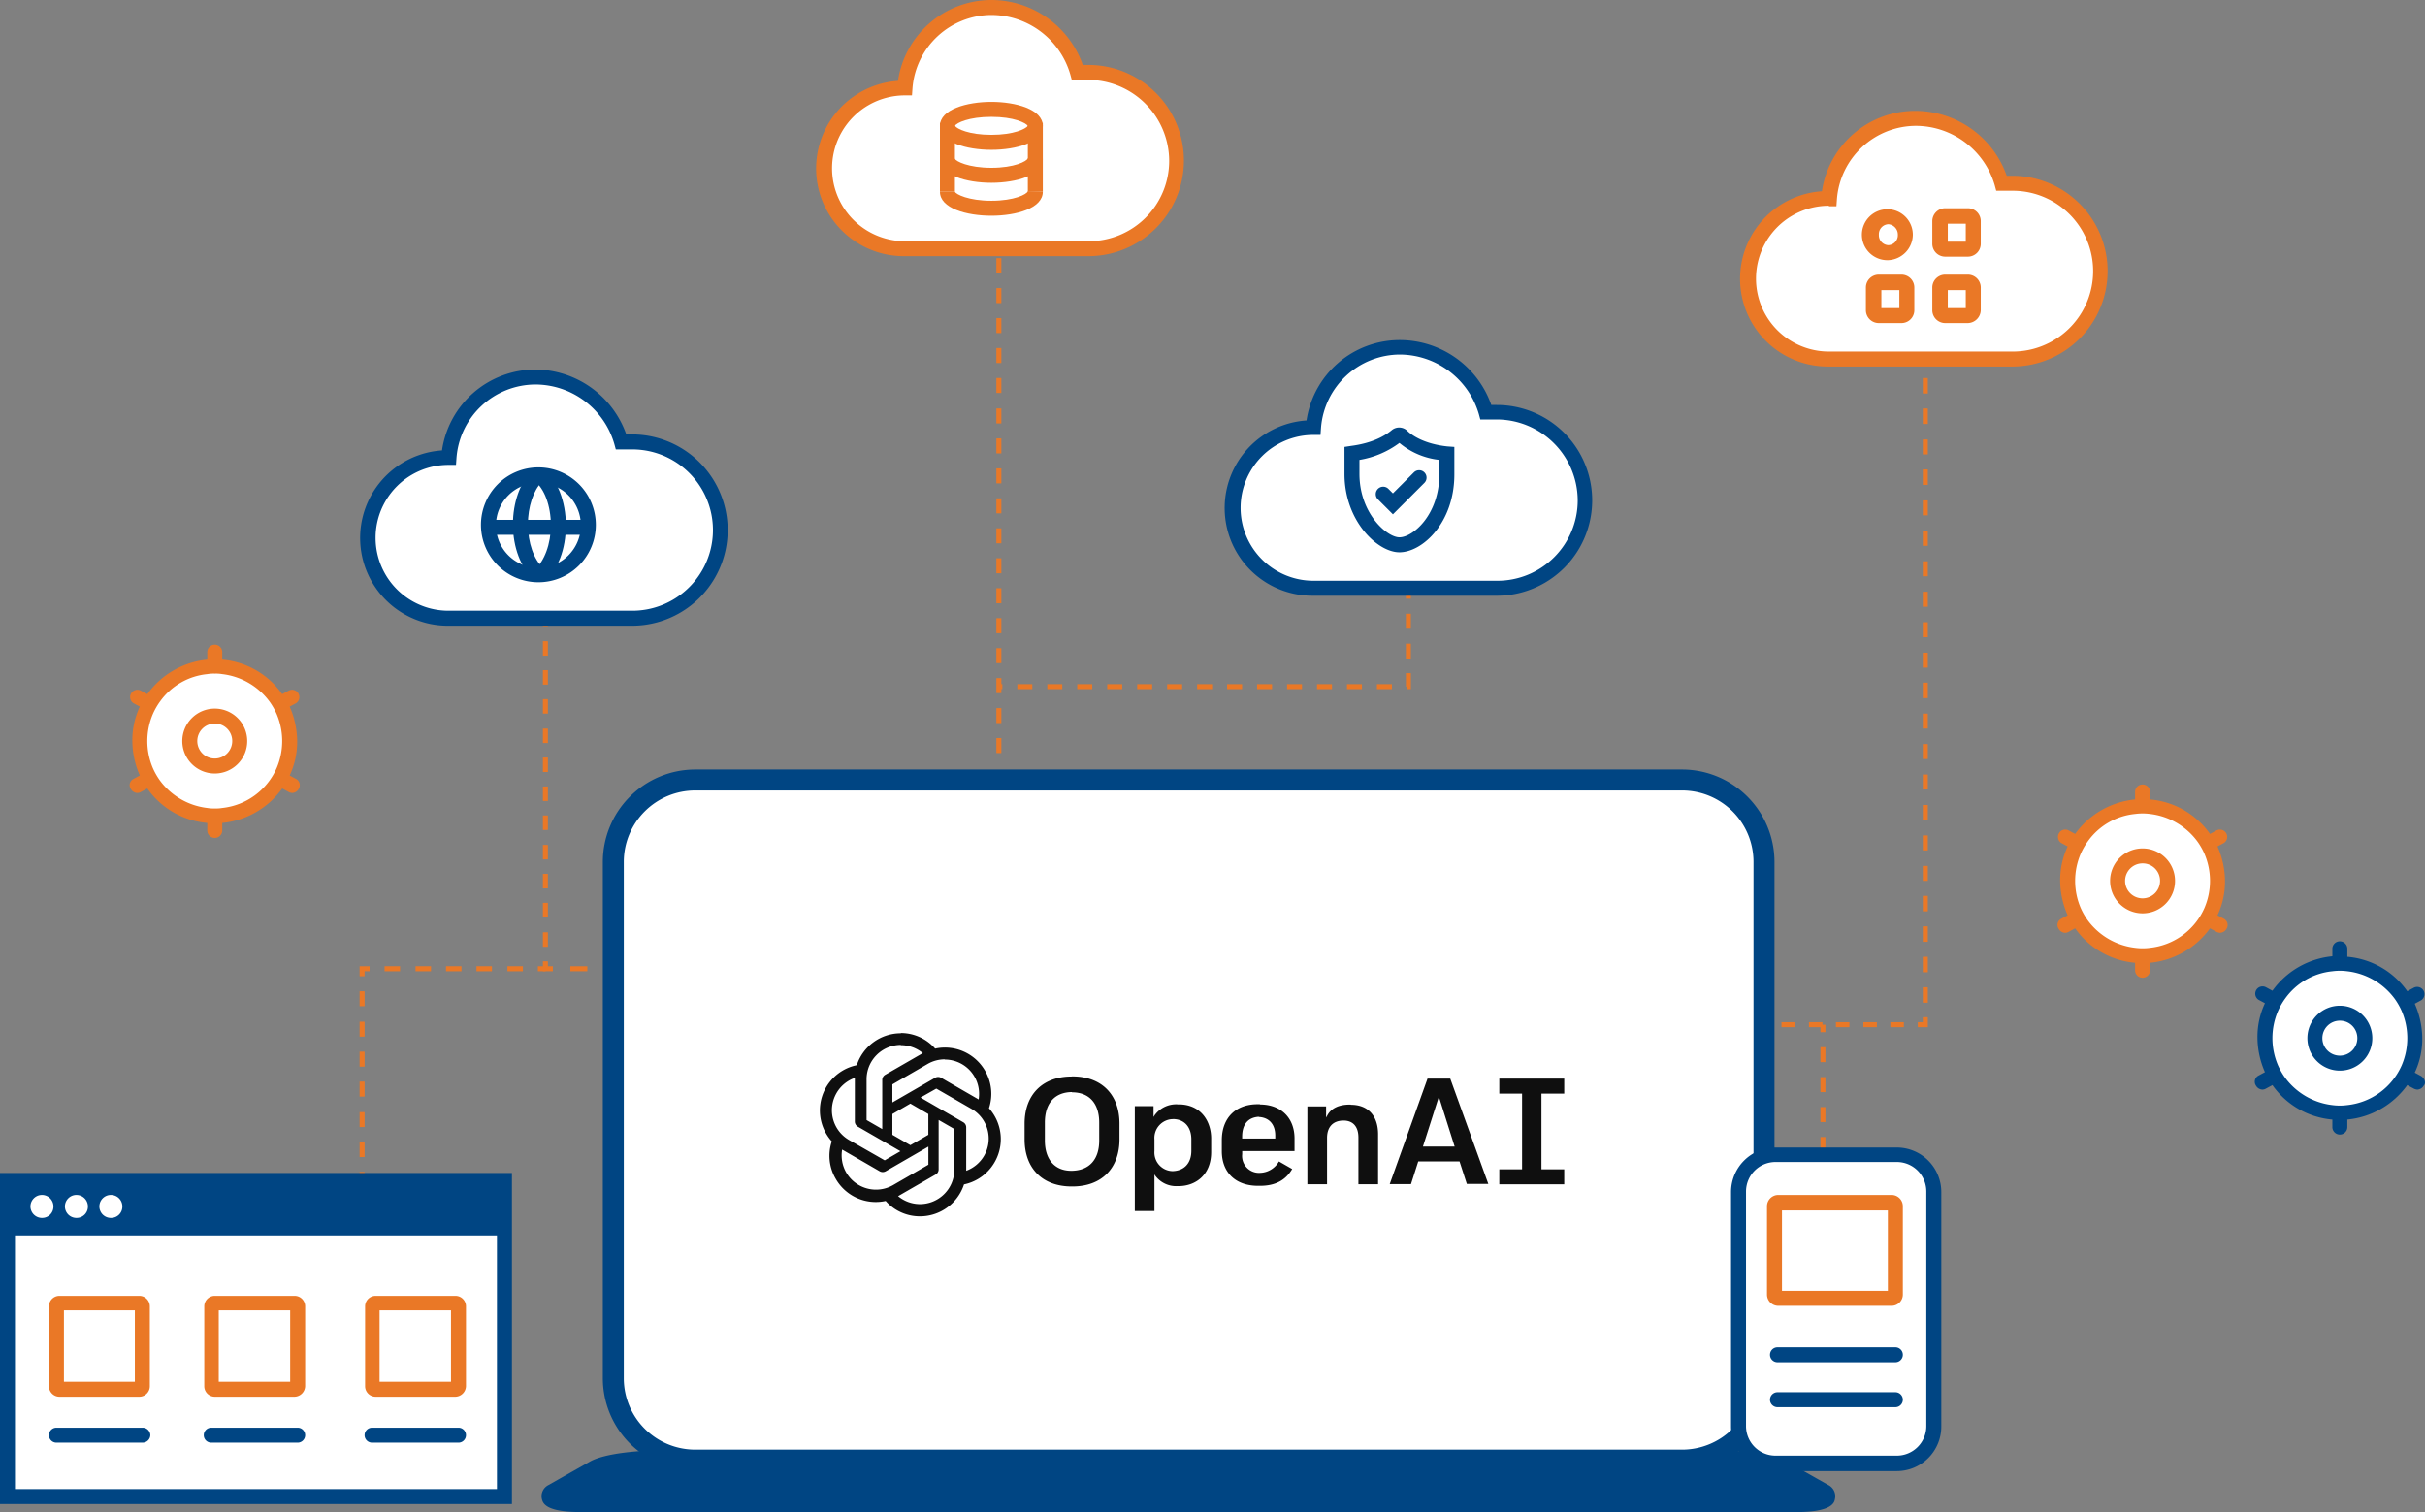
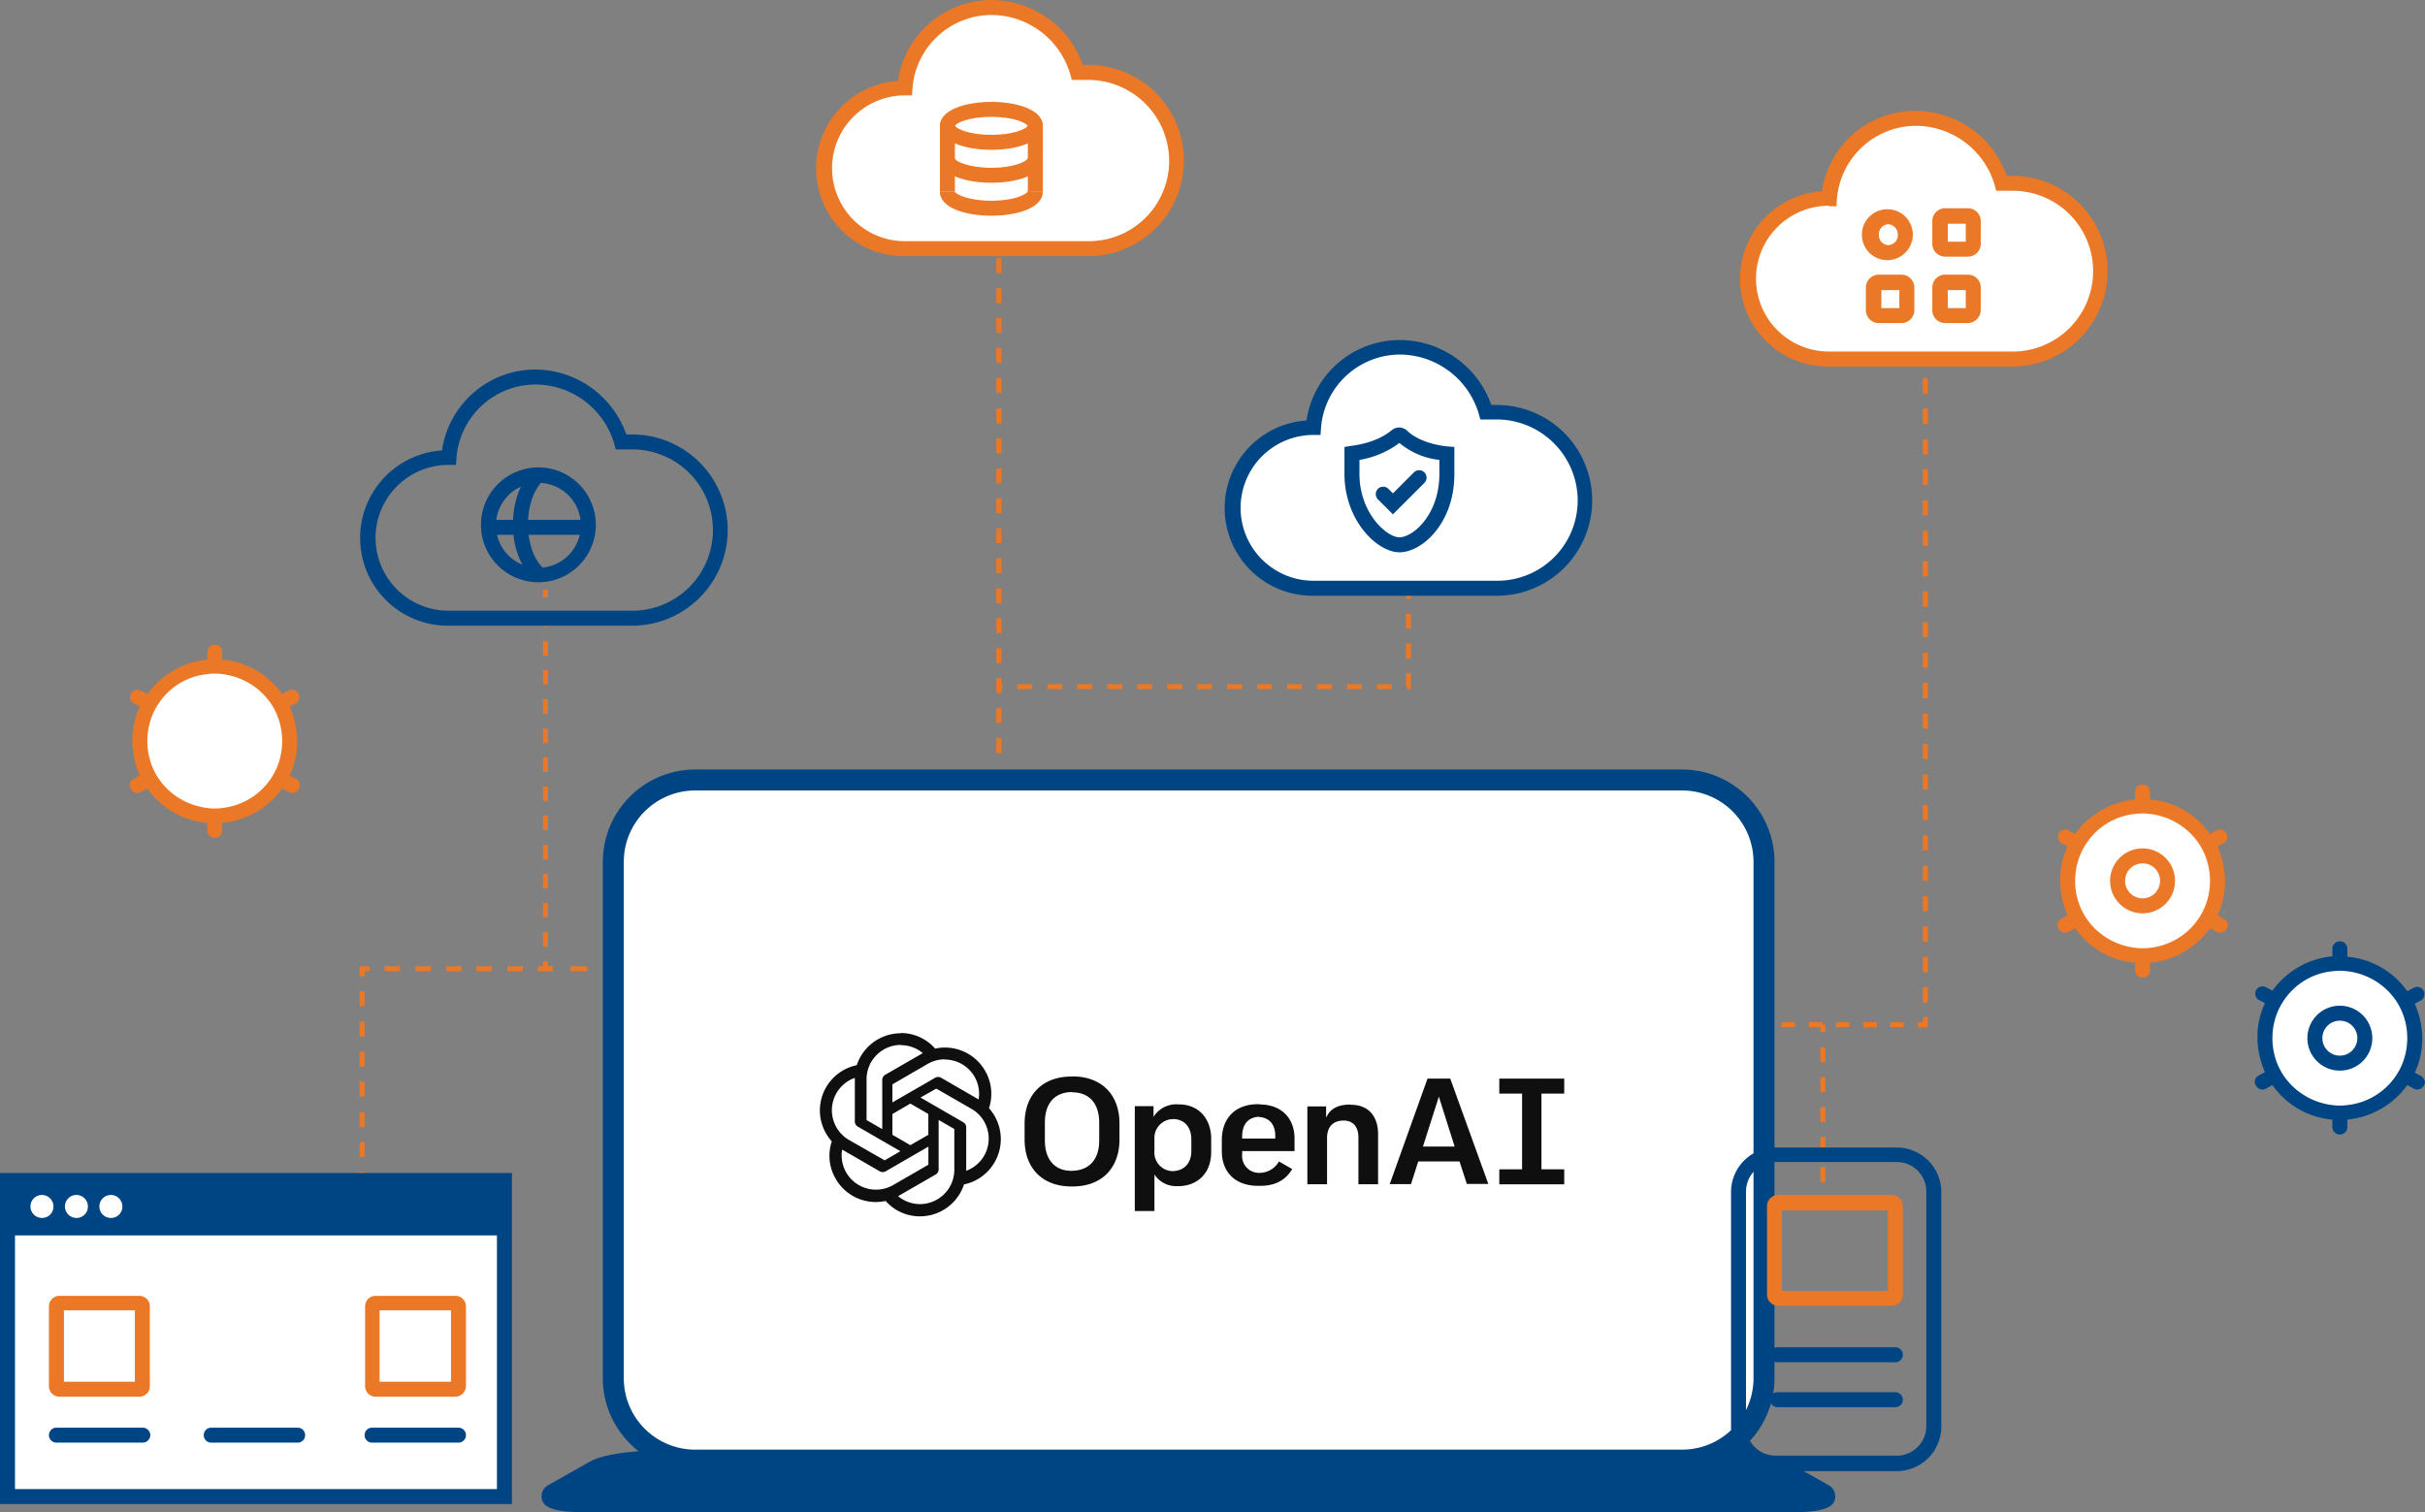
<svg xmlns="http://www.w3.org/2000/svg" viewBox="0 0 485.55 302.8">
  <rect x="0" y="0" width="485.55" height="302.8" fill="#808080" stroke="none" />
  <defs>
    <style>.cls-1{fill:#ea7826;}.cls-2{fill:#004583;}.cls-3{fill:#fff;}.cls-4{fill:#0f0f0f;}</style>
  </defs>
  <g id="Layer_2" data-name="Layer 2">
    <g id="Layer_1-2" data-name="Layer 1">
      <g id="Page-1">
        <g id="AWS-Cloud-Services">
          <g id="banner-copy">
            <g id="Group-27">
              <g id="hero-graphics">
                <g id="banner-graphics">
                  <g id="Group">
                    <rect id="Rectangle" class="cls-1" x="72" y="234.7" width="1" height="1.5" />
                    <path id="Shape" class="cls-1" d="M73,231.7H72v-3h1Zm0-6H72v-3h1Zm0-6.1H72v-3h1Zm0-6H72v-3h1Zm0-6H72v-3h1Zm0-6.1H72v-3h1Z" />
                    <polygon id="Path" class="cls-1" points="73 195.5 72 195.5 72 193.5 74 193.5 74 194.5 73 194.5 73 195.5" />
                    <path id="Shape-2" data-name="Shape" class="cls-1" d="M104.7,194.5h-3.1v-1h3.1Zm-6.2,0H95.4v-1h3.1Zm-6.1,0H89.3v-1h3.1Zm-6.1,0H83.2v-1h3.1Zm-6.2,0H77v-1h3.1Z" />
                    <rect id="Rectangle-2" data-name="Rectangle" class="cls-1" x="107.7" y="193.5" width="1.5" height="1" />
                  </g>
                  <path id="Shape-3" data-name="Shape" class="cls-1" d="M282.5,138h-.8v-.5h-.2v-2.7h1Zm-3.8,0h-3v-1h3Zm-6,0h-3v-1h3Zm-6,0h-3v-1h3Zm-6,0h-3v-1h3Zm-6,0h-3v-1h3Zm-6,0h-3v-1h3Zm-6,0h-3v-1h3Zm-6,0h-3v-1h3Zm-6,0h-3v-1h3Zm-6,0h-3v-1h3Zm-6,0h-3v-1h3Zm-6,0h-3v-1h3Zm-6,0h-3v-1h3Zm-6,0H200v-1h.7Zm81.8-6.1h-1v-3h1Zm0-6h-1v-3h1Zm0-6h-1v-3h1Zm0-6h-1v-3h1Z" />
                  <g id="Group-2" data-name="Group">
                    <path id="Path-2" data-name="Path" class="cls-2" d="M359.8,300.6H116.2c-3.9,0-6.6-.7-5.3-1.5l8.3-4.7c2.1-1.2,8-2,14.5-2H342.2c6.6,0,12.4.8,14.5,2l8.3,4.7C366.4,299.9,363.6,300.6,359.8,300.6Z" />
                    <path id="Shape-4" data-name="Shape" class="cls-2" d="M359.8,302.8H116.2c-7,0-7.5-1.8-7.7-2.6a2.5,2.5,0,0,1,1.3-2.8l8.3-4.7c3-1.7,10-2.3,15.6-2.3H342.2c5.6,0,12.6.6,15.6,2.3l8.3,4.7a2.5,2.5,0,0,1,1.3,2.8C367.3,300.9,366.8,302.8,359.8,302.8Zm-243.4-4.3H359.7l-3.9-2.2c-1.5-.9-6.6-1.7-13.5-1.7H133.8c-6.8,0-11.9.9-13.5,1.7Z" />
                  </g>
                  <circle id="Oval" class="cls-3" cx="468.5" cy="207.9" r="15.5" />
                  <path id="Shape-5" data-name="Shape" class="cls-2" d="M484.8,215.5l-1.3-.7a15.84,15.84,0,0,0,1.5-6.9,17.41,17.41,0,0,0-1.5-6.9l1.3-.7a1.46,1.46,0,0,0-1.5-2.5l-1.3.7a16.36,16.36,0,0,0-12-6.9V190a1.5,1.5,0,0,0-3,0v1.5a16.74,16.74,0,0,0-12,6.9l-1.3-.7a1.46,1.46,0,0,0-1.5,2.5l1.3.7a15.84,15.84,0,0,0-1.5,6.9,17.41,17.41,0,0,0,1.5,6.9l-1.3.7a1.38,1.38,0,0,0-.5,2,1.56,1.56,0,0,0,1.3.8,1.45,1.45,0,0,0,.7-.2l1.3-.7a16.36,16.36,0,0,0,12,6.9v1.5a1.5,1.5,0,1,0,3,0v-1.5a16.74,16.74,0,0,0,12-6.9l1.3.7a1.85,1.85,0,0,0,.7.2,1.56,1.56,0,0,0,1.3-.8C485.8,216.9,485.5,216,484.8,215.5ZM470,221.3a11.3,11.3,0,0,1-3,0,13.77,13.77,0,0,1-9.4-5.4,13.5,13.5,0,0,1-1.5-2.6,13.8,13.8,0,0,1,0-10.8,13.5,13.5,0,0,1,1.5-2.6,13.21,13.21,0,0,1,9.4-5.4,11.3,11.3,0,0,1,3,0,13.77,13.77,0,0,1,9.4,5.4,13.5,13.5,0,0,1,1.5,2.6,13.8,13.8,0,0,1,0,10.8,13.46,13.46,0,0,1-10.9,8Z" />
                  <path id="Shape-6" data-name="Shape" class="cls-2" d="M468.5,214.4a6.5,6.5,0,1,1,6.5-6.5A6.49,6.49,0,0,1,468.5,214.4Zm0-10a3.5,3.5,0,1,0,3.5,3.5A3.48,3.48,0,0,0,468.5,204.4Z" />
                  <g id="Group-3" data-name="Group">
                    <circle id="Oval-2" data-name="Oval" class="cls-3" cx="43" cy="148.4" r="15.5" />
                    <path id="Shape-7" data-name="Shape" class="cls-1" d="M59.3,156l-1.3-.7a15.84,15.84,0,0,0,1.5-6.9,17.41,17.41,0,0,0-1.5-6.9l1.3-.7a1.46,1.46,0,0,0-1.5-2.5l-1.3.7a16.36,16.36,0,0,0-12-6.9v-1.5a1.5,1.5,0,0,0-3,0v1.5a16.74,16.74,0,0,0-12,6.9l-1.3-.7a1.46,1.46,0,0,0-1.5,2.5l1.3.7a15.84,15.84,0,0,0-1.5,6.9,17.41,17.41,0,0,0,1.5,6.9l-1.3.7a1.38,1.38,0,0,0-.5,2,1.56,1.56,0,0,0,1.3.8,1.45,1.45,0,0,0,.7-.2l1.3-.7a16.36,16.36,0,0,0,12,6.9v1.5a1.5,1.5,0,0,0,3,0v-1.5a16.74,16.74,0,0,0,12-6.9l1.3.7a1.85,1.85,0,0,0,.7.2,1.56,1.56,0,0,0,1.3-.8A1.41,1.41,0,0,0,59.3,156Zm-14.8,5.8a7.57,7.57,0,0,1-1.5.1,7.57,7.57,0,0,1-1.5-.1,13.77,13.77,0,0,1-9.4-5.4,13.5,13.5,0,0,1-1.5-2.6,13.8,13.8,0,0,1,0-10.8,13.5,13.5,0,0,1,1.5-2.6,13.21,13.21,0,0,1,9.4-5.4,7.57,7.57,0,0,1,1.5-.1,7.57,7.57,0,0,1,1.5.1,13.77,13.77,0,0,1,9.4,5.4,13.5,13.5,0,0,1,1.5,2.6,13.8,13.8,0,0,1,0,10.8,13.46,13.46,0,0,1-10.9,8Z" />
-                     <path id="Shape-8" data-name="Shape" class="cls-1" d="M43,154.9a6.5,6.5,0,1,1,6.5-6.5A6.49,6.49,0,0,1,43,154.9Zm0-10a3.5,3.5,0,1,0,3.5,3.5A3.48,3.48,0,0,0,43,144.9Z" />
                  </g>
                  <g id="Group-4" data-name="Group">
                    <circle id="Oval-3" data-name="Oval" class="cls-3" cx="429" cy="176.4" r="15.5" />
                    <path id="Shape-9" data-name="Shape" class="cls-1" d="M445.3,184l-1.3-.7a15.84,15.84,0,0,0,1.5-6.9,17.41,17.41,0,0,0-1.5-6.9l1.3-.7a1.46,1.46,0,0,0-1.5-2.5l-1.3.7a16.36,16.36,0,0,0-12-6.9v-1.5a1.5,1.5,0,0,0-3,0v1.5a16.74,16.74,0,0,0-12,6.9l-1.3-.7a1.46,1.46,0,0,0-1.5,2.5l1.3.7a15.84,15.84,0,0,0-1.5,6.9,17.41,17.41,0,0,0,1.5,6.9l-1.3.7a1.38,1.38,0,0,0-.5,2,1.56,1.56,0,0,0,1.3.8,1.45,1.45,0,0,0,.7-.2l1.3-.7a16.36,16.36,0,0,0,12,6.9v1.5a1.5,1.5,0,0,0,3,0v-1.5a16.74,16.74,0,0,0,12-6.9l1.3.7a1.85,1.85,0,0,0,.7.2,1.56,1.56,0,0,0,1.3-.8A1.41,1.41,0,0,0,445.3,184Zm-14.8,5.8a11.3,11.3,0,0,1-3,0,13.77,13.77,0,0,1-9.4-5.4,13.5,13.5,0,0,1-1.5-2.6,13.8,13.8,0,0,1,0-10.8,13.5,13.5,0,0,1,1.5-2.6,13.21,13.21,0,0,1,9.4-5.4,11.3,11.3,0,0,1,3,0,13.77,13.77,0,0,1,9.4,5.4,13.5,13.5,0,0,1,1.5,2.6,13.8,13.8,0,0,1,0,10.8,13.46,13.46,0,0,1-10.9,8Z" />
                    <path id="Shape-10" data-name="Shape" class="cls-1" d="M429,182.9a6.5,6.5,0,1,1,6.5-6.5A6.49,6.49,0,0,1,429,182.9Zm0-10a3.5,3.5,0,1,0,3.5,3.5A3.48,3.48,0,0,0,429,172.9Z" />
                  </g>
                  <g id="Group-5" data-name="Group">
                    <rect id="Rectangle-3" data-name="Rectangle" class="cls-3" x="1.5" y="236.4" width="99.5" height="63.3" />
                    <path id="Shape-11" data-name="Shape" class="cls-2" d="M102.5,301.2H0V234.9H102.5ZM3,298.2H99.5V237.9H3Z" />
                  </g>
-                   <path id="Shape-12" data-name="Shape" class="cls-1" d="M59,279.7H43a2.11,2.11,0,0,1-2.1-2.1v-16a2.11,2.11,0,0,1,2.1-2.1H59a2.11,2.11,0,0,1,2.1,2.1v16A2.18,2.18,0,0,1,59,279.7Zm-15.2-3H58.1V262.4H43.8Z" />
                  <g id="Group-6" data-name="Group">
                    <path id="Shape-13" data-name="Shape" class="cls-1" d="M27.9,279.7h-16a2.11,2.11,0,0,1-2.1-2.1v-16a2.11,2.11,0,0,1,2.1-2.1h16a2.11,2.11,0,0,1,2.1,2.1v16A2.11,2.11,0,0,1,27.9,279.7Zm-15.1-3H27V262.4H12.8Z" />
                    <path id="Shape-14" data-name="Shape" class="cls-1" d="M91.2,279.7h-16a2.11,2.11,0,0,1-2.1-2.1v-16a2.11,2.11,0,0,1,2.1-2.1h16a2.11,2.11,0,0,1,2.1,2.1v16A2.18,2.18,0,0,1,91.2,279.7Zm-15.2-3H90.3V262.4H76Z" />
                  </g>
                  <g id="Group-7" data-name="Group">
                    <rect id="Rectangle-4" data-name="Rectangle" class="cls-1" x="108.7" y="118.1" width="1" height="1.5" />
                    <path id="Shape-15" data-name="Shape" class="cls-1" d="M109.7,189.6h-1v-2.9h1Zm0-5.9h-1v-2.9h1Zm0-5.8h-1V175h1Zm0-5.8h-1v-2.9h1Zm0-5.9h-1v-2.9h1Zm0-5.8h-1v-2.9h1Zm0-5.8h-1v-2.9h1Zm0-5.8h-1v-2.9h1Zm0-5.9h-1V140h1Zm0-5.8h-1v-2.9h1Zm0-5.8h-1v-2.9h1Zm0-5.9h-1v-2.9h1Z" />
                    <polygon id="Path-3" data-name="Path" class="cls-1" points="110.7 194.5 108.7 194.5 108.7 192.5 109.7 192.5 109.7 193.5 110.7 193.5 110.7 194.5" />
                    <rect id="Rectangle-5" data-name="Rectangle" class="cls-1" x="114.2" y="193.5" width="3.4" height="1" />
                    <rect id="Rectangle-6" data-name="Rectangle" class="cls-1" x="121" y="193.5" width="1.5" height="1" />
                  </g>
                  <g id="Group-8" data-name="Group">
                    <rect id="Rectangle-7" data-name="Rectangle" class="cls-1" x="385" y="71.2" width="1" height="1.5" />
                    <path id="Shape-16" data-name="Shape" class="cls-1" d="M386,200.8h-1v-3.1h1Zm0-6.1h-1v-3.1h1Zm0-6.1h-1v-3.1h1Zm0-6.1h-1v-3.1h1Zm0-6.1h-1v-3h1Zm0-6.1h-1v-3h1Zm0-6.1h-1v-3h1Zm0-6.1h-1v-3h1Zm0-6.1h-1v-3h1Zm0-6.1h-1v-3h1Zm0-6.1h-1v-3.1h1Zm0-6.1h-1v-3h1Zm0-6.1h-1v-3h1Zm0-6.1h-1v-3h1Zm0-6.1h-1v-3h1Zm0-6.1h-1v-3h1Zm0-6.1h-1v-3h1Zm0-6.1h-1V94h1Zm0-6.1h-1V88h1Zm0-6.1h-1V81.8h1Zm0-6.1h-1V75.7h1Z" />
                    <polygon id="Path-4" data-name="Path" class="cls-1" points="384 205.7 384 204.7 385 204.7 385 203.7 386 203.7 386 205.7 384 205.7" />
                    <path id="Shape-17" data-name="Shape" class="cls-1" d="M356.7,205.7v-1h2.7v1Zm5.5,0v-1h2.7v1Zm5.4,0v-1h2.7v1Zm5.5,0v-1h2.7v1Zm5.4,0v-1h2.7v1Z" />
                    <rect id="Rectangle-8" data-name="Rectangle" class="cls-1" x="352.5" y="204.7" width="1.5" height="1" transform="translate(-0.4 0.69) rotate(-0.11)" />
                  </g>
                  <g id="Group-9" data-name="Group">
-                     <path id="Path-5" data-name="Path" class="cls-3" d="M126.6,88.5h-2.2a17.85,17.85,0,0,0-17.2-13h0A17.29,17.29,0,0,0,89.9,91.6h-.1a16.09,16.09,0,0,0-16.1,16.1h0a16.09,16.09,0,0,0,16.1,16.1h36.7a17.63,17.63,0,0,0,17.6-17.6h0A17.5,17.5,0,0,0,126.6,88.5Z" />
                    <path id="Shape-18" data-name="Shape" class="cls-2" d="M126.6,125.3H89.8a17.57,17.57,0,0,1-1.3-35.1A18.92,18.92,0,0,1,107.1,74a19.43,19.43,0,0,1,18.3,13h1.1a19.15,19.15,0,0,1,.1,38.3ZM89.8,93.1a14.6,14.6,0,1,0,0,29.2h36.8a16.15,16.15,0,0,0,0-32.3h-3.3l-.3-1.1A16.5,16.5,0,0,0,107.2,77,15.91,15.91,0,0,0,91.4,91.7l-.1,1.4Z" />
                  </g>
                  <g id="Group-10" data-name="Group">
                    <path id="Path-6" data-name="Path" class="cls-3" d="M299.7,82.5h-2.2a17.85,17.85,0,0,0-17.2-13h0A17.29,17.29,0,0,0,263,85.6h-.1a16.09,16.09,0,0,0-16.1,16.1h0a16.09,16.09,0,0,0,16.1,16.1h36.7a17.63,17.63,0,0,0,17.6-17.6h0A17.5,17.5,0,0,0,299.7,82.5Z" />
                    <path id="Shape-19" data-name="Shape" class="cls-2" d="M299.7,119.3H262.9a17.57,17.57,0,0,1-1.3-35.1,18.86,18.86,0,0,1,18.7-16.1,19.43,19.43,0,0,1,18.3,13h1.1a19.1,19.1,0,1,1,0,38.2ZM280.3,71a15.91,15.91,0,0,0-15.8,14.7l-.1,1.4H263a14.6,14.6,0,1,0,0,29.2h36.8a16.09,16.09,0,0,0,16.1-16.1A16.26,16.26,0,0,0,299.7,84h-3.3l-.3-1.1A16.59,16.59,0,0,0,280.3,71Z" />
                  </g>
                  <g id="Group-11" data-name="Group">
                    <path id="Path-7" data-name="Path" class="cls-3" d="M402.9,36.6h-2.2a17.85,17.85,0,0,0-17.2-13h0a17.29,17.29,0,0,0-17.3,16.1h-.1A16.09,16.09,0,0,0,350,55.8h0a16.09,16.09,0,0,0,16.1,16.1h36.7a17.63,17.63,0,0,0,17.6-17.6h0A17.5,17.5,0,0,0,402.9,36.6Z" />
                    <path id="Shape-20" data-name="Shape" class="cls-1" d="M402.9,73.4H366.1a17.57,17.57,0,0,1-1.3-35.1,18.86,18.86,0,0,1,18.7-16.1,19.43,19.43,0,0,1,18.3,13h1.1a19.1,19.1,0,1,1,0,38.2ZM366.2,41.2a14.6,14.6,0,1,0,0,29.2H403a16.1,16.1,0,1,0,0-32.2h-3.3l-.3-1.1a16.5,16.5,0,0,0-15.8-11.9,15.91,15.91,0,0,0-15.8,14.7l-.1,1.4h-1.5Z" />
                  </g>
                  <path id="Shape-21" data-name="Shape" class="cls-1" d="M200.5,150.8h-1v-3h1Zm0-6h-1v-3h1Zm0-6h-1v-3h1Zm0-6h-1v-3h1Zm0-6h-1v-3h1Zm0-6h-1v-3h1Zm0-6h-1v-3h1Zm0-6h-1v-3h1Zm0-6h-1v-3h1Zm0-6h-1v-3h1Zm0-6h-1v-3h1Zm0-6h-1v-3h1Zm0-6.1h-1v-3h1Zm0-6h-1v-3h1Zm0-6h-1v-3h1Zm0-6h-1v-3h1Zm0-6h-1v-3h1Z" />
                  <g id="Group-12" data-name="Group">
                    <path id="Path-8" data-name="Path" class="cls-3" d="M336.8,292.4H139.2A16.35,16.35,0,0,1,122.8,276V172.6a16.35,16.35,0,0,1,16.4-16.4H336.8a16.35,16.35,0,0,1,16.4,16.4V276A16.35,16.35,0,0,1,336.8,292.4Z" />
                    <path id="Shape-22" data-name="Shape" class="cls-2" d="M336.8,294.5H139.2A18.52,18.52,0,0,1,120.7,276V172.6a18.52,18.52,0,0,1,18.5-18.5H336.8a18.52,18.52,0,0,1,18.5,18.5V276A18.52,18.52,0,0,1,336.8,294.5ZM139.2,158.3a14.3,14.3,0,0,0-14.3,14.3V276a14.3,14.3,0,0,0,14.3,14.3H336.8A14.3,14.3,0,0,0,351.1,276V172.6a14.3,14.3,0,0,0-14.3-14.3Z" />
                  </g>
                  <g id="Group-13" data-name="Group">
                    <path id="Path-9" data-name="Path" class="cls-3" d="M11.3,287.4H28.5" />
                    <path id="Path-10" data-name="Path" class="cls-2" d="M28.5,288.9H11.3a1.5,1.5,0,0,1,0-3H28.6a1.54,1.54,0,0,1,1.5,1.5A1.56,1.56,0,0,1,28.5,288.9Z" />
                  </g>
                  <g id="Group-14" data-name="Group">
                    <path id="Path-11" data-name="Path" class="cls-3" d="M42.3,287.4H59.6" />
                    <path id="Path-12" data-name="Path" class="cls-2" d="M59.6,288.9H42.3a1.5,1.5,0,0,1,0-3H59.6a1.5,1.5,0,1,1,0,3Z" />
                  </g>
                  <g id="Group-15" data-name="Group">
                    <path id="Path-13" data-name="Path" class="cls-3" d="M74.5,287.4H91.8" />
                    <path id="Path-14" data-name="Path" class="cls-2" d="M91.8,288.9H74.5a1.5,1.5,0,0,1,0-3H91.8a1.5,1.5,0,1,1,0,3Z" />
                  </g>
                  <g id="Group-16" data-name="Group">
                    <rect id="Rectangle-9" data-name="Rectangle" class="cls-1" x="364.5" y="239.7" width="1" height="1.5" />
                    <path id="Shape-23" data-name="Shape" class="cls-1" d="M365.5,236.7h-1v-3h1Zm0-6h-1v-3h1Zm0-6h-1v-3h1Zm0-6h-1v-3h1Zm0-6h-1v-3h1Z" />
                    <rect id="Rectangle-10" data-name="Rectangle" class="cls-1" x="364.5" y="205.2" width="1" height="1.5" />
                  </g>
                  <g id="Group-17" data-name="Group">
-                     <path id="Path-15" data-name="Path" class="cls-3" d="M379.8,293.1H355.5a7.38,7.38,0,0,1-7.4-7.4v-47a7.38,7.38,0,0,1,7.4-7.4h24.3a7.38,7.38,0,0,1,7.4,7.4v47A7.38,7.38,0,0,1,379.8,293.1Z" />
                    <path id="Shape-24" data-name="Shape" class="cls-2" d="M379.8,294.6H355.5a8.92,8.92,0,0,1-8.9-8.9v-47a8.92,8.92,0,0,1,8.9-8.9h24.3a8.92,8.92,0,0,1,8.9,8.9v47A8.92,8.92,0,0,1,379.8,294.6Zm-24.3-61.9a5.91,5.91,0,0,0-5.9,5.9v47a5.91,5.91,0,0,0,5.9,5.9h24.3a5.91,5.91,0,0,0,5.9-5.9v-47a5.91,5.91,0,0,0-5.9-5.9Z" />
                  </g>
                  <path id="Shape-25" data-name="Shape" class="cls-1" d="M378.7,261.5H356.1a2.26,2.26,0,0,1-2.3-2.3V241.6a2.26,2.26,0,0,1,2.3-2.3h22.6a2.26,2.26,0,0,1,2.3,2.3v17.6A2.26,2.26,0,0,1,378.7,261.5Zm-21.9-3H378V242.4H356.8Z" />
                  <g id="Group-18" data-name="Group">
                    <path id="Path-16" data-name="Path" class="cls-3" d="M355.9,271.3h23.6" />
                    <path id="Path-17" data-name="Path" class="cls-2" d="M379.5,272.8H355.9a1.5,1.5,0,0,1,0-3h23.6a1.5,1.5,0,0,1,0,3Z" />
                  </g>
                  <g id="Group-19" data-name="Group">
                    <path id="Path-18" data-name="Path" class="cls-3" d="M355.9,280.3h23.6" />
                    <path id="Path-19" data-name="Path" class="cls-2" d="M379.5,281.8H355.9a1.5,1.5,0,0,1,0-3h23.6a1.5,1.5,0,0,1,0,3Z" />
                  </g>
                  <g id="Group-20" data-name="Group">
                    <path id="Shape-26" data-name="Shape" class="cls-2" d="M107.8,116.6a11.5,11.5,0,1,1,11.5-11.5A11.5,11.5,0,0,1,107.8,116.6Zm0-19.9a8.5,8.5,0,1,0,8.5,8.5A8.49,8.49,0,0,0,107.8,96.7Z" />
                    <path id="Path-20" data-name="Path" class="cls-2" d="M106.9,116c-2.6-2.2-4.2-6.4-4.2-11,0-4.3,1.4-8.3,3.7-10.6l2.1,2.1c-1.7,1.7-2.8,5-2.8,8.5,0,3.7,1.2,7.1,3.1,8.8Z" />
-                     <path id="Path-21" data-name="Path" class="cls-2" d="M109,116.3l-1.9-2.3c1.9-1.6,3.2-5.1,3.2-8.8,0-3.9-1.3-7.4-3.3-8.9l1.8-2.4c2.8,2.1,4.5,6.5,4.5,11.3S111.7,114.2,109,116.3Z" />
                    <rect id="Rectangle-11" data-name="Rectangle" class="cls-2" x="98.2" y="104.1" width="19.9" height="3" />
                  </g>
                  <g id="Group-21" data-name="Group">
                    <path id="Path-22" data-name="Path" class="cls-3" d="M217.9,14.5h-2.2a17.85,17.85,0,0,0-17.2-13h0a17.29,17.29,0,0,0-17.3,16.1h-.1A16.09,16.09,0,0,0,165,33.7h0a16.09,16.09,0,0,0,16.1,16.1h36.7a17.63,17.63,0,0,0,17.6-17.6h0A17.5,17.5,0,0,0,217.9,14.5Z" />
                    <path id="Shape-27" data-name="Shape" class="cls-1" d="M217.9,51.3H181.1a17.57,17.57,0,0,1-1.3-35.1A18.94,18.94,0,0,1,198.5,0a19.43,19.43,0,0,1,18.3,13h1.1a19.15,19.15,0,0,1,0,38.3ZM181.2,19.1a14.6,14.6,0,1,0,0,29.2H218a16.09,16.09,0,0,0,16.1-16.1A16.26,16.26,0,0,0,217.9,16h-3.3l-.3-1.1A16.5,16.5,0,0,0,198.5,3a15.91,15.91,0,0,0-15.8,14.7l-.1,1.4Z" />
                    <path id="Shape-28" data-name="Shape" class="cls-1" d="M198.5,30c-5,0-10.3-1.5-10.3-4.8s5.4-4.8,10.3-4.8,10.3,1.5,10.3,4.8S203.5,30,198.5,30Zm-7.3-4.8c.4.6,2.8,1.8,7.3,1.8s6.9-1.2,7.3-1.8c-.4-.6-2.8-1.8-7.3-1.8S191.5,24.6,191.2,25.2Z" />
                    <path id="Path-23" data-name="Path" class="cls-1" d="M198.5,36.6c-5,0-10.3-1.5-10.3-4.8h3c.2.5,2.7,1.8,7.3,1.8s7.1-1.3,7.3-1.9l3,.1C208.8,35.1,203.5,36.6,198.5,36.6Z" />
                    <path id="Path-24" data-name="Path" class="cls-1" d="M198.5,43.2c-5,0-10.3-1.5-10.3-4.8h3c.2.5,2.7,1.8,7.3,1.8s7.1-1.3,7.3-1.9l3,.1C208.8,41.7,203.5,43.2,198.5,43.2Z" />
                    <rect id="Rectangle-12" data-name="Rectangle" class="cls-1" x="188.2" y="24.6" width="3" height="13.8" />
                  </g>
                  <rect id="Rectangle-13" data-name="Rectangle" class="cls-1" x="205.8" y="24.6" width="3" height="13.8" />
                  <path id="Shape-29" data-name="Shape" class="cls-2" d="M280.2,110.6c-4.4,0-11-6.3-11-15.7V89.5l1.3-.2c4.6-.6,7-2.2,8.1-3.1a2.33,2.33,0,0,1,3.2.1c.8.8,3.3,2.6,8,3.1l1.4.1V95C291.2,104.7,284.8,110.6,280.2,110.6Zm-8-18.5v2.8c0,7.9,5.5,12.7,8,12.7,2.7,0,8-4.5,8-12.7V92.1a15,15,0,0,1-8-3.4A18.39,18.39,0,0,1,272.2,92.1Z" />
                  <path id="Path-25" data-name="Path" class="cls-2" d="M278.9,103l-3-3a1.48,1.48,0,0,1,2.1-2.1l.9.9,4.2-4.2a1.48,1.48,0,0,1,2.1,2.1Z" />
                  <path id="Shape-30" data-name="Shape" class="cls-1" d="M378.1,52.1A5.1,5.1,0,1,1,383,47,5.15,5.15,0,0,1,378.1,52.1Zm0-7.2a2,2,0,0,0-1.9,2.1,2,2,0,0,0,1.9,2.1A2,2,0,0,0,380,47,2.08,2.08,0,0,0,378.1,44.9Z" />
                  <path id="Shape-31" data-name="Shape" class="cls-1" d="M394,51.4h-4.5a2.58,2.58,0,0,1-2.6-2.6V44.3a2.58,2.58,0,0,1,2.6-2.6H394a2.58,2.58,0,0,1,2.6,2.6v4.5A2.58,2.58,0,0,1,394,51.4Zm-4-3h3.6V44.8H390Z" />
                  <path id="Shape-32" data-name="Shape" class="cls-1" d="M394,64.7h-4.5a2.58,2.58,0,0,1-2.6-2.6V57.6a2.58,2.58,0,0,1,2.6-2.6H394a2.58,2.58,0,0,1,2.6,2.6v4.5A2.65,2.65,0,0,1,394,64.7Zm-4-3h3.6V58.1H390Z" />
                  <path id="Shape-33" data-name="Shape" class="cls-1" d="M380.7,64.7h-4.5a2.58,2.58,0,0,1-2.6-2.6V57.6a2.58,2.58,0,0,1,2.6-2.6h4.5a2.58,2.58,0,0,1,2.6,2.6v4.5A2.58,2.58,0,0,1,380.7,64.7Zm-4-3h3.6V58.1h-3.6Z" />
                  <path id="Shape-34" data-name="Shape" class="cls-2" d="M1.5,237v10.4h98.9V237Zm6.9,6.9a2.3,2.3,0,1,1,2.3-2.3A2.26,2.26,0,0,1,8.4,243.9Zm6.9,0a2.3,2.3,0,1,1,2.3-2.3A2.26,2.26,0,0,1,15.3,243.9Zm6.9,0a2.3,2.3,0,1,1,2.3-2.3A2.26,2.26,0,0,1,22.2,243.9Z" />
                </g>
              </g>
            </g>
          </g>
        </g>
      </g>
      <path class="cls-4" d="M252.26,221.13v0h-.45c-4.43,0-7.17,2.76-7.17,7.21v2.19c0,4.28,2.78,6.94,7.24,6.94l.27,0,.17,0c3,0,5.08-1.1,6.41-3.36l-2.65-1.52a4.48,4.48,0,0,1-3.75,2.28,3.38,3.38,0,0,1-3.61-3.74v-.62H259.2V228c0-4.15-2.72-6.82-6.94-6.82Zm-.22,2.55c2.06.1,3.3,1.46,3.3,3.71V228h-6.63v-.36c0-2.48,1.18-3.87,3.33-4Zm-16.28-2.53a5.34,5.34,0,0,0-4.57,2.18l-.22.35v-2.16h-3.75v21h3.93v-7.33l.23.34a5.21,5.21,0,0,0,4.42,2H236c3.24,0,6.51-2.11,6.51-6.84V228c0-3.4-2-6.84-6.53-6.84h-.2Zm-.92,2.95c2.29,0,3.7,1.59,3.7,4.07v2.29c0,2.48-1.43,4-3.74,4.07a3.72,3.72,0,0,1-3.65-4v-2.35a3.77,3.77,0,0,1,3.69-4.07Zm51-8.13-7.58,21.16h4.26l1.45-4.54h8.27v0l1.46,4.5H298L290.38,216h-4.53Zm2.26,3.64,3.16,10h-6.35ZM313.2,219v-3h-13v3h4.56v15.17h-4.56v3h13v-3h-4.56V219Zm-42.74,2.2h-.17c-2.2,0-3.76.74-4.53,2.17l-.24.43v-2.23h-3.75v15.59h3.94v-9.28c0-2.19,1.18-3.44,3.21-3.48s3.07,1.27,3.07,3.39v9.37h3.94v-10c0-3.71-2-5.92-5.45-5.92Zm-55.9-5.62c-5.8,0-9.41,3.62-9.41,9.44v3.14c0,5.83,3.6,9.44,9.41,9.44h.18c5.8,0,9.41-3.61,9.41-9.44V225c0-5.82-3.61-9.44-9.41-9.44h-.18Zm.09,3.16c3.45,0,5.44,2.24,5.44,6.07v3.58c0,3.82-2,6-5.44,6.07s-5.44-2.25-5.44-6.07v-3.58C209.21,220.93,211.2,218.72,214.65,218.69Zm-34.28-11.82a9.28,9.28,0,0,0-8.82,6.39,9.25,9.25,0,0,0-5,15.26,9.07,9.07,0,0,0,.78,7.49,9.24,9.24,0,0,0,10,4.44,9.13,9.13,0,0,0,6.88,3.08,9.27,9.27,0,0,0,8.81-6.39,9.27,9.27,0,0,0,5-15.26h0a9.17,9.17,0,0,0-.78-7.5,9.27,9.27,0,0,0-10-4.44A9.15,9.15,0,0,0,180.37,206.87Zm0,2.38h0a6.87,6.87,0,0,1,4.4,1.59l-.22.13-7.3,4.21a1.19,1.19,0,0,0-.6,1v9.88l-3.14-1.81v-8.17a6.88,6.88,0,0,1,6.87-6.88Zm8.79,2.88a6.87,6.87,0,0,1,6.79,8l-.21-.13-7.3-4.22a1.22,1.22,0,0,0-1.2,0l-8.56,4.94v-3.62l7.06-4.09a6.85,6.85,0,0,1,3.42-.92Zm-18,3.75v8.68a1.19,1.19,0,0,0,.59,1l8.54,4.93-3.15,1.83L170,228.29a6.88,6.88,0,0,1,1.07-12.41ZM187.47,218l7.07,4.07a6.87,6.87,0,0,1,2.5,9.39h0a6.91,6.91,0,0,1-3.58,3v-8.68a1.18,1.18,0,0,0-.6-1.05l-8.55-4.94Zm-5.19,3,3.6,2.09v4.16l-3.6,2.08-3.6-2.08v-4.16Zm5.66,3.28,3.14,1.81v8.16a6.88,6.88,0,0,1-6.86,6.88h0a6.87,6.87,0,0,1-4.4-1.59l.23-.13,7.3-4.21a1.16,1.16,0,0,0,.59-1Zm-2.05,5.34v3.62l-7.06,4.08a6.89,6.89,0,0,1-9.39-2.51h0a6.89,6.89,0,0,1-.82-4.6,2.14,2.14,0,0,0,.22.13l7.3,4.22a1.22,1.22,0,0,0,1.2,0Z" />
    </g>
  </g>
</svg>